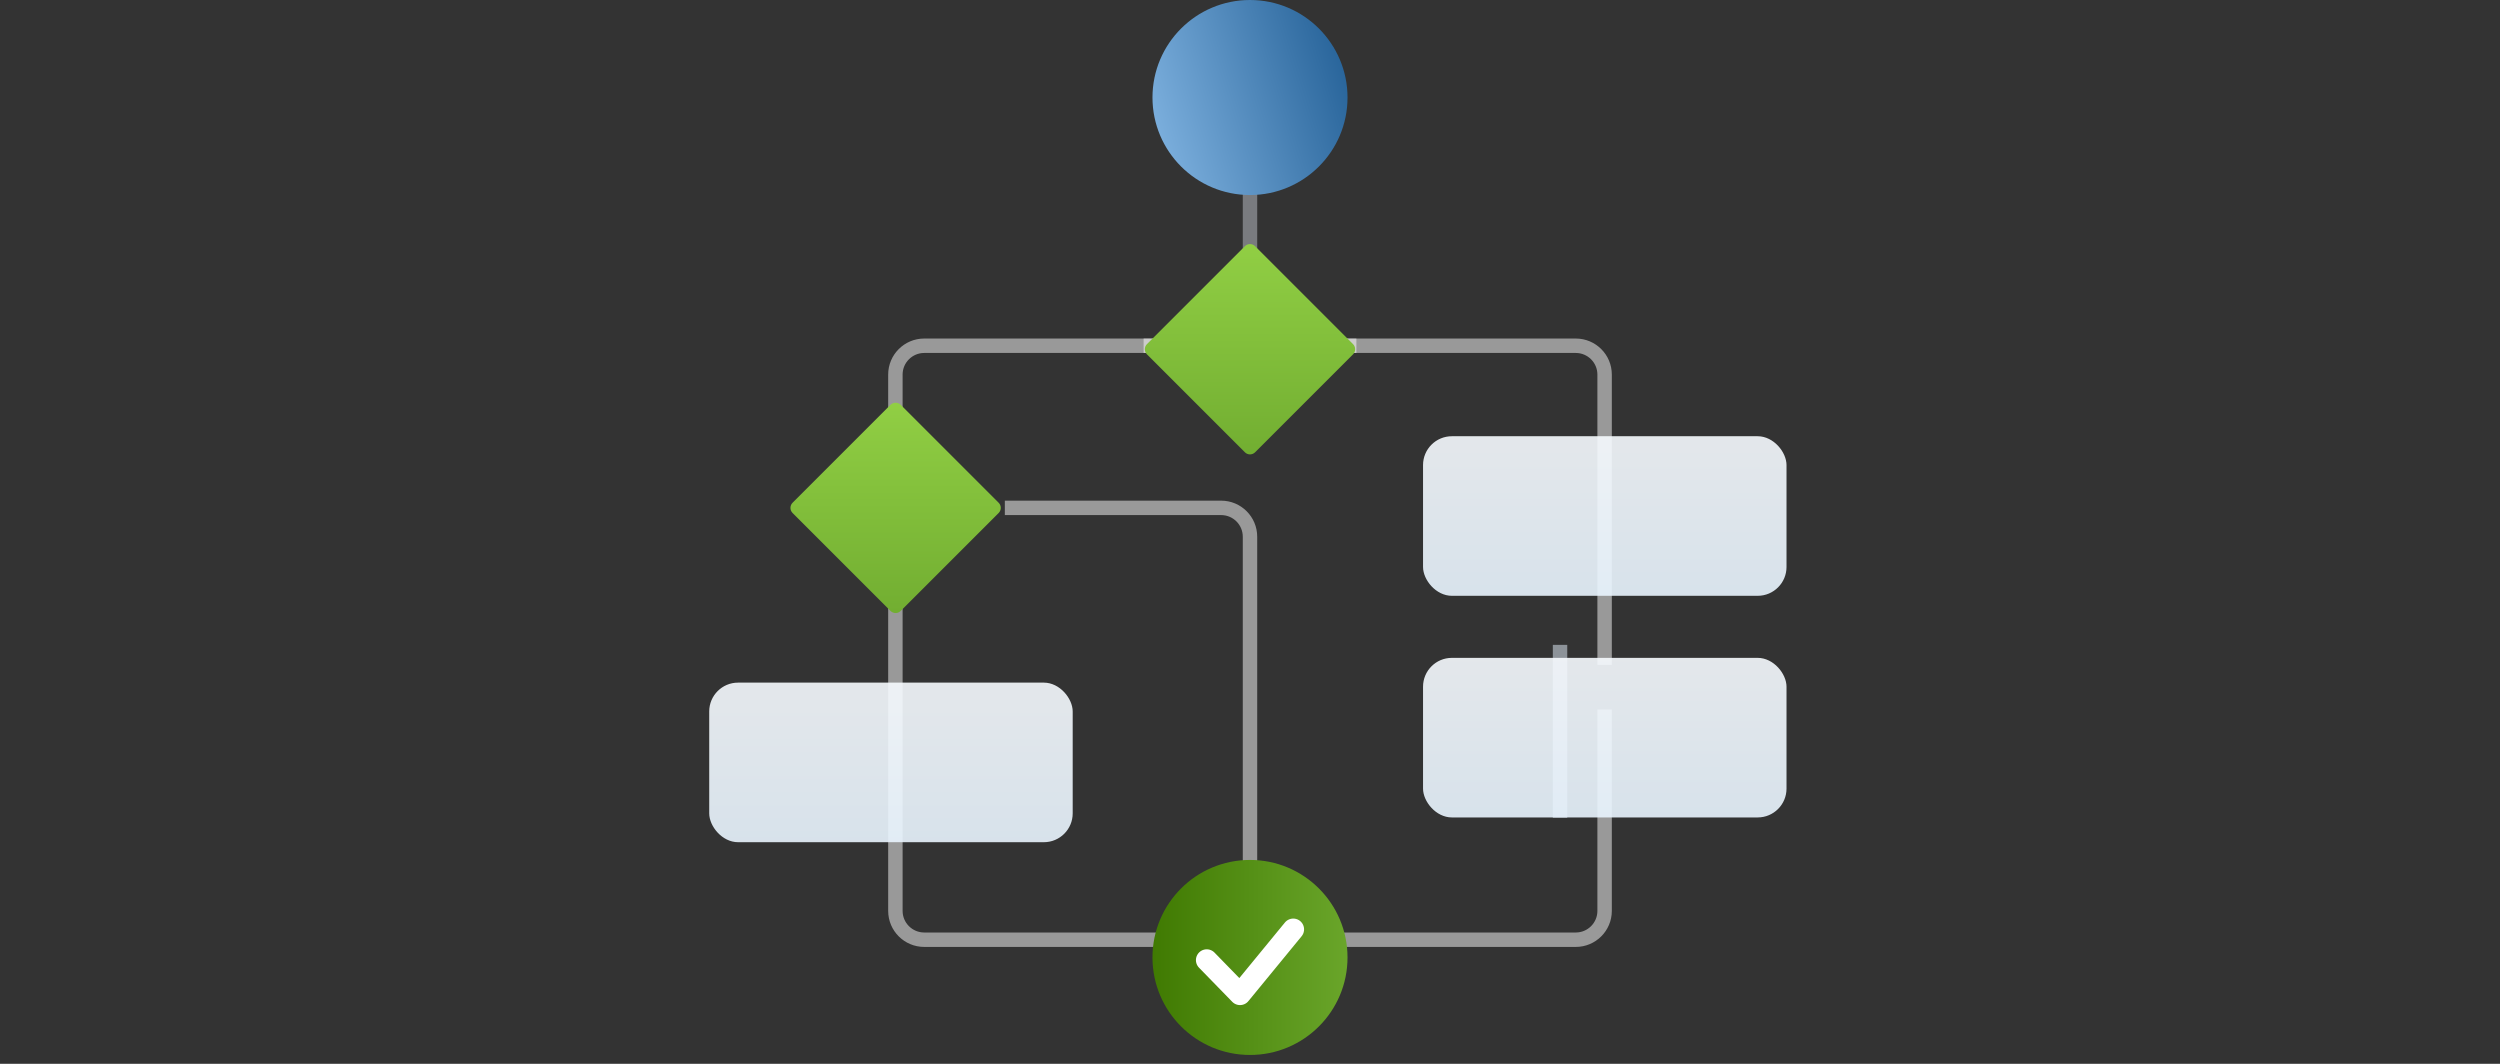
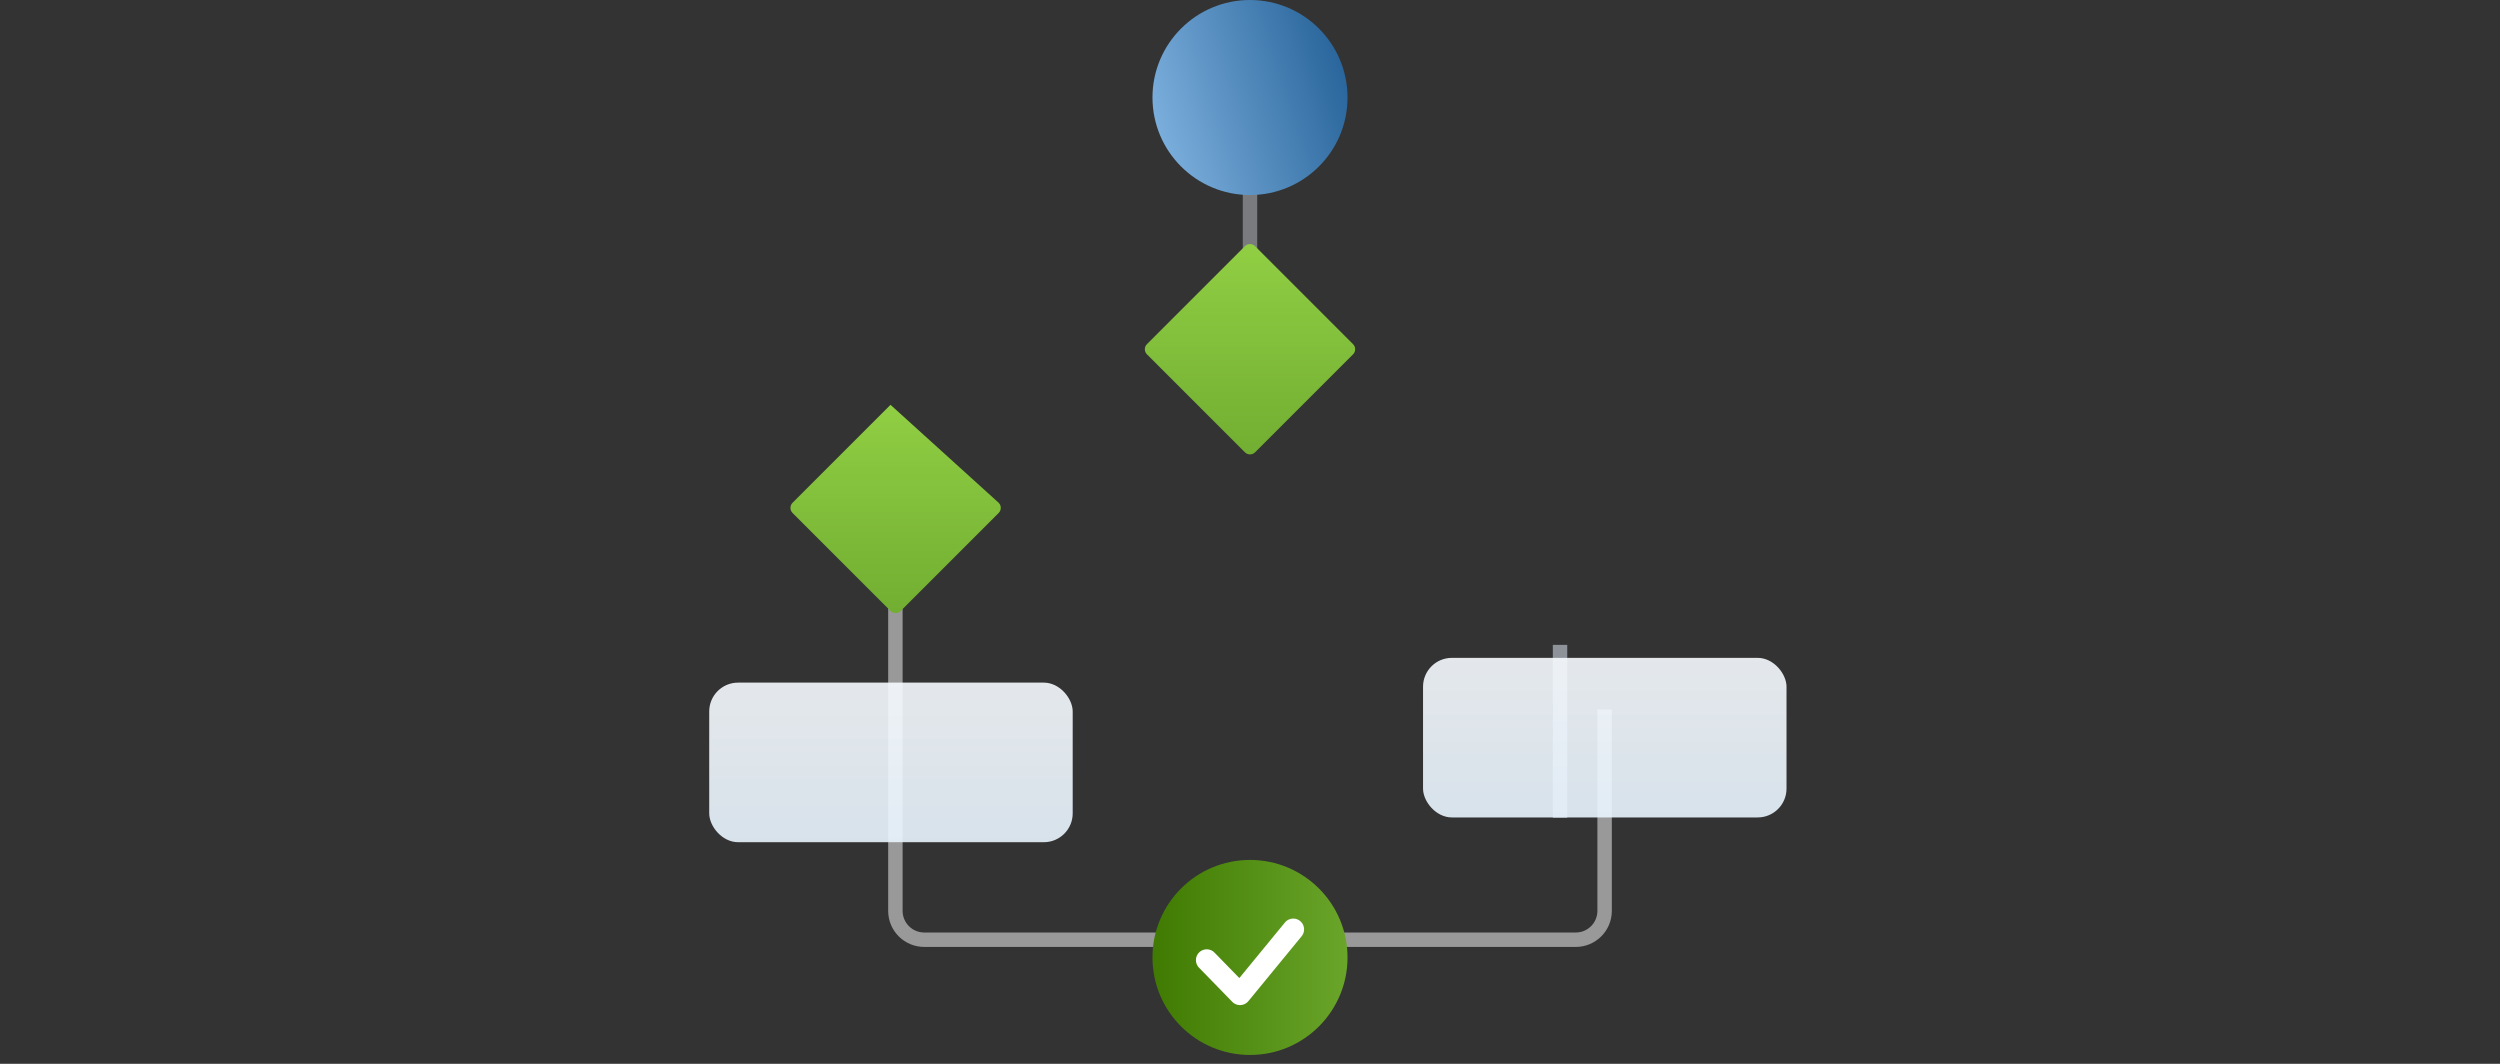
<svg xmlns="http://www.w3.org/2000/svg" width="282" height="120" viewBox="0 0 282 120" fill="none">
  <rect x="0" y="0" width="282" height="120" fill="#333333" stroke="none" />
  <g clip-path="url(#clip0_343_1088)">
    <path opacity="0.5" d="M175.972 72.741L175.972 92.261" stroke="#E8F5FF" stroke-width="1.627" />
    <path opacity="0.5" d="M140.999 7.674L140.999 40.208" stroke="#C1C4CC" stroke-width="1.627" />
-     <path opacity="0.5" d="M129 39L177.747 39C179.543 39 181 40.457 181 42.253L181 75" stroke="white" stroke-width="1.627" />
    <path opacity="0.5" d="M181 80.036L181 102.747C181 104.543 179.543 106 177.747 106L104.253 106C102.457 106 101 104.543 101 102.747L101 64" stroke="white" stroke-width="1.627" />
-     <path opacity="0.5" d="M153 39L104.253 39C102.457 39 101 40.457 101 42.253L101 56" stroke="white" stroke-width="1.627" />
-     <path opacity="0.5" d="M113.346 57.288L137.746 57.288C139.542 57.288 140.999 58.744 140.999 60.541L140.999 105.274C140.999 107.071 139.542 108.528 137.746 108.528L135.612 108.528L130.449 108.528" stroke="white" stroke-width="1.627" />
    <rect x="80" y="77" width="41" height="18" rx="3.253" fill="url(#paint0_linear_343_1088)" fill-opacity="0.9" />
    <rect x="160.519" y="74.207" width="41" height="18" rx="3.253" fill="url(#paint1_linear_343_1088)" fill-opacity="0.9" />
-     <rect x="160.519" y="49.207" width="41" height="18" rx="3.253" fill="url(#paint2_linear_343_1088)" fill-opacity="0.9" />
    <ellipse cx="141" cy="108" rx="11" ry="11" transform="rotate(90 141 108)" fill="url(#paint3_linear_343_1088)" />
    <path d="M136.12 108.301L139.874 112.154L142.877 108.494L145.88 104.834" stroke="white" stroke-width="2.44" stroke-miterlimit="10" stroke-linecap="round" stroke-linejoin="round" />
    <ellipse cx="141" cy="11" rx="11" ry="11" transform="rotate(90 141 11)" fill="url(#paint4_linear_343_1088)" />
    <path d="M129.375 39.969C129.057 39.651 129.057 39.136 129.375 38.819L140.425 27.769C140.742 27.451 141.257 27.451 141.575 27.769L152.625 38.819C152.942 39.136 152.942 39.651 152.625 39.969L141.575 51.019C141.257 51.336 140.742 51.336 140.425 51.019L129.375 39.969Z" fill="url(#paint5_linear_343_1088)" />
-     <path d="M89.4 57.863C89.083 57.545 89.083 57.03 89.4 56.713L100.45 45.663C100.768 45.345 101.283 45.345 101.6 45.663L112.65 56.713C112.968 57.03 112.968 57.545 112.65 57.863L101.6 68.913C101.283 69.23 100.768 69.23 100.45 68.913L89.4 57.863Z" fill="url(#paint6_linear_343_1088)" />
+     <path d="M89.4 57.863C89.083 57.545 89.083 57.03 89.4 56.713L100.45 45.663L112.65 56.713C112.968 57.03 112.968 57.545 112.65 57.863L101.6 68.913C101.283 69.23 100.768 69.23 100.45 68.913L89.4 57.863Z" fill="url(#paint6_linear_343_1088)" />
  </g>
  <defs>
    <linearGradient id="paint0_linear_343_1088" x1="116.736" y1="67.077" x2="116.736" y2="97.769" gradientUnits="userSpaceOnUse">
      <stop stop-color="white" />
      <stop offset="1" stop-color="#E8F5FF" />
    </linearGradient>
    <linearGradient id="paint1_linear_343_1088" x1="197.255" y1="64.284" x2="197.255" y2="94.976" gradientUnits="userSpaceOnUse">
      <stop stop-color="white" />
      <stop offset="1" stop-color="#E8F5FF" />
    </linearGradient>
    <linearGradient id="paint2_linear_343_1088" x1="197.255" y1="39.284" x2="197.255" y2="69.976" gradientUnits="userSpaceOnUse">
      <stop stop-color="white" />
      <stop offset="1" stop-color="#E8F5FF" />
    </linearGradient>
    <linearGradient id="paint3_linear_343_1088" x1="150.059" y1="119.923" x2="150.059" y2="93.676" gradientUnits="userSpaceOnUse">
      <stop stop-color="#3E7800" />
      <stop offset="1" stop-color="#70AC30" />
    </linearGradient>
    <linearGradient id="paint4_linear_343_1088" x1="138.462" y1="2.43624e-07" x2="148.642" y2="32.176" gradientUnits="userSpaceOnUse">
      <stop stop-color="#29659B" />
      <stop offset="1" stop-color="#A4D3FD" />
    </linearGradient>
    <linearGradient id="paint5_linear_343_1088" x1="151.047" y1="52.618" x2="151.047" y2="23.507" gradientUnits="userSpaceOnUse">
      <stop stop-color="#70AC30" />
      <stop offset="1" stop-color="#96D447" />
    </linearGradient>
    <linearGradient id="paint6_linear_343_1088" x1="111.072" y1="70.512" x2="111.072" y2="41.401" gradientUnits="userSpaceOnUse">
      <stop stop-color="#70AC30" />
      <stop offset="1" stop-color="#96D447" />
    </linearGradient>
    <clipPath id="clip0_343_1088">
      <rect width="282" height="120" fill="white" />
    </clipPath>
  </defs>
</svg>